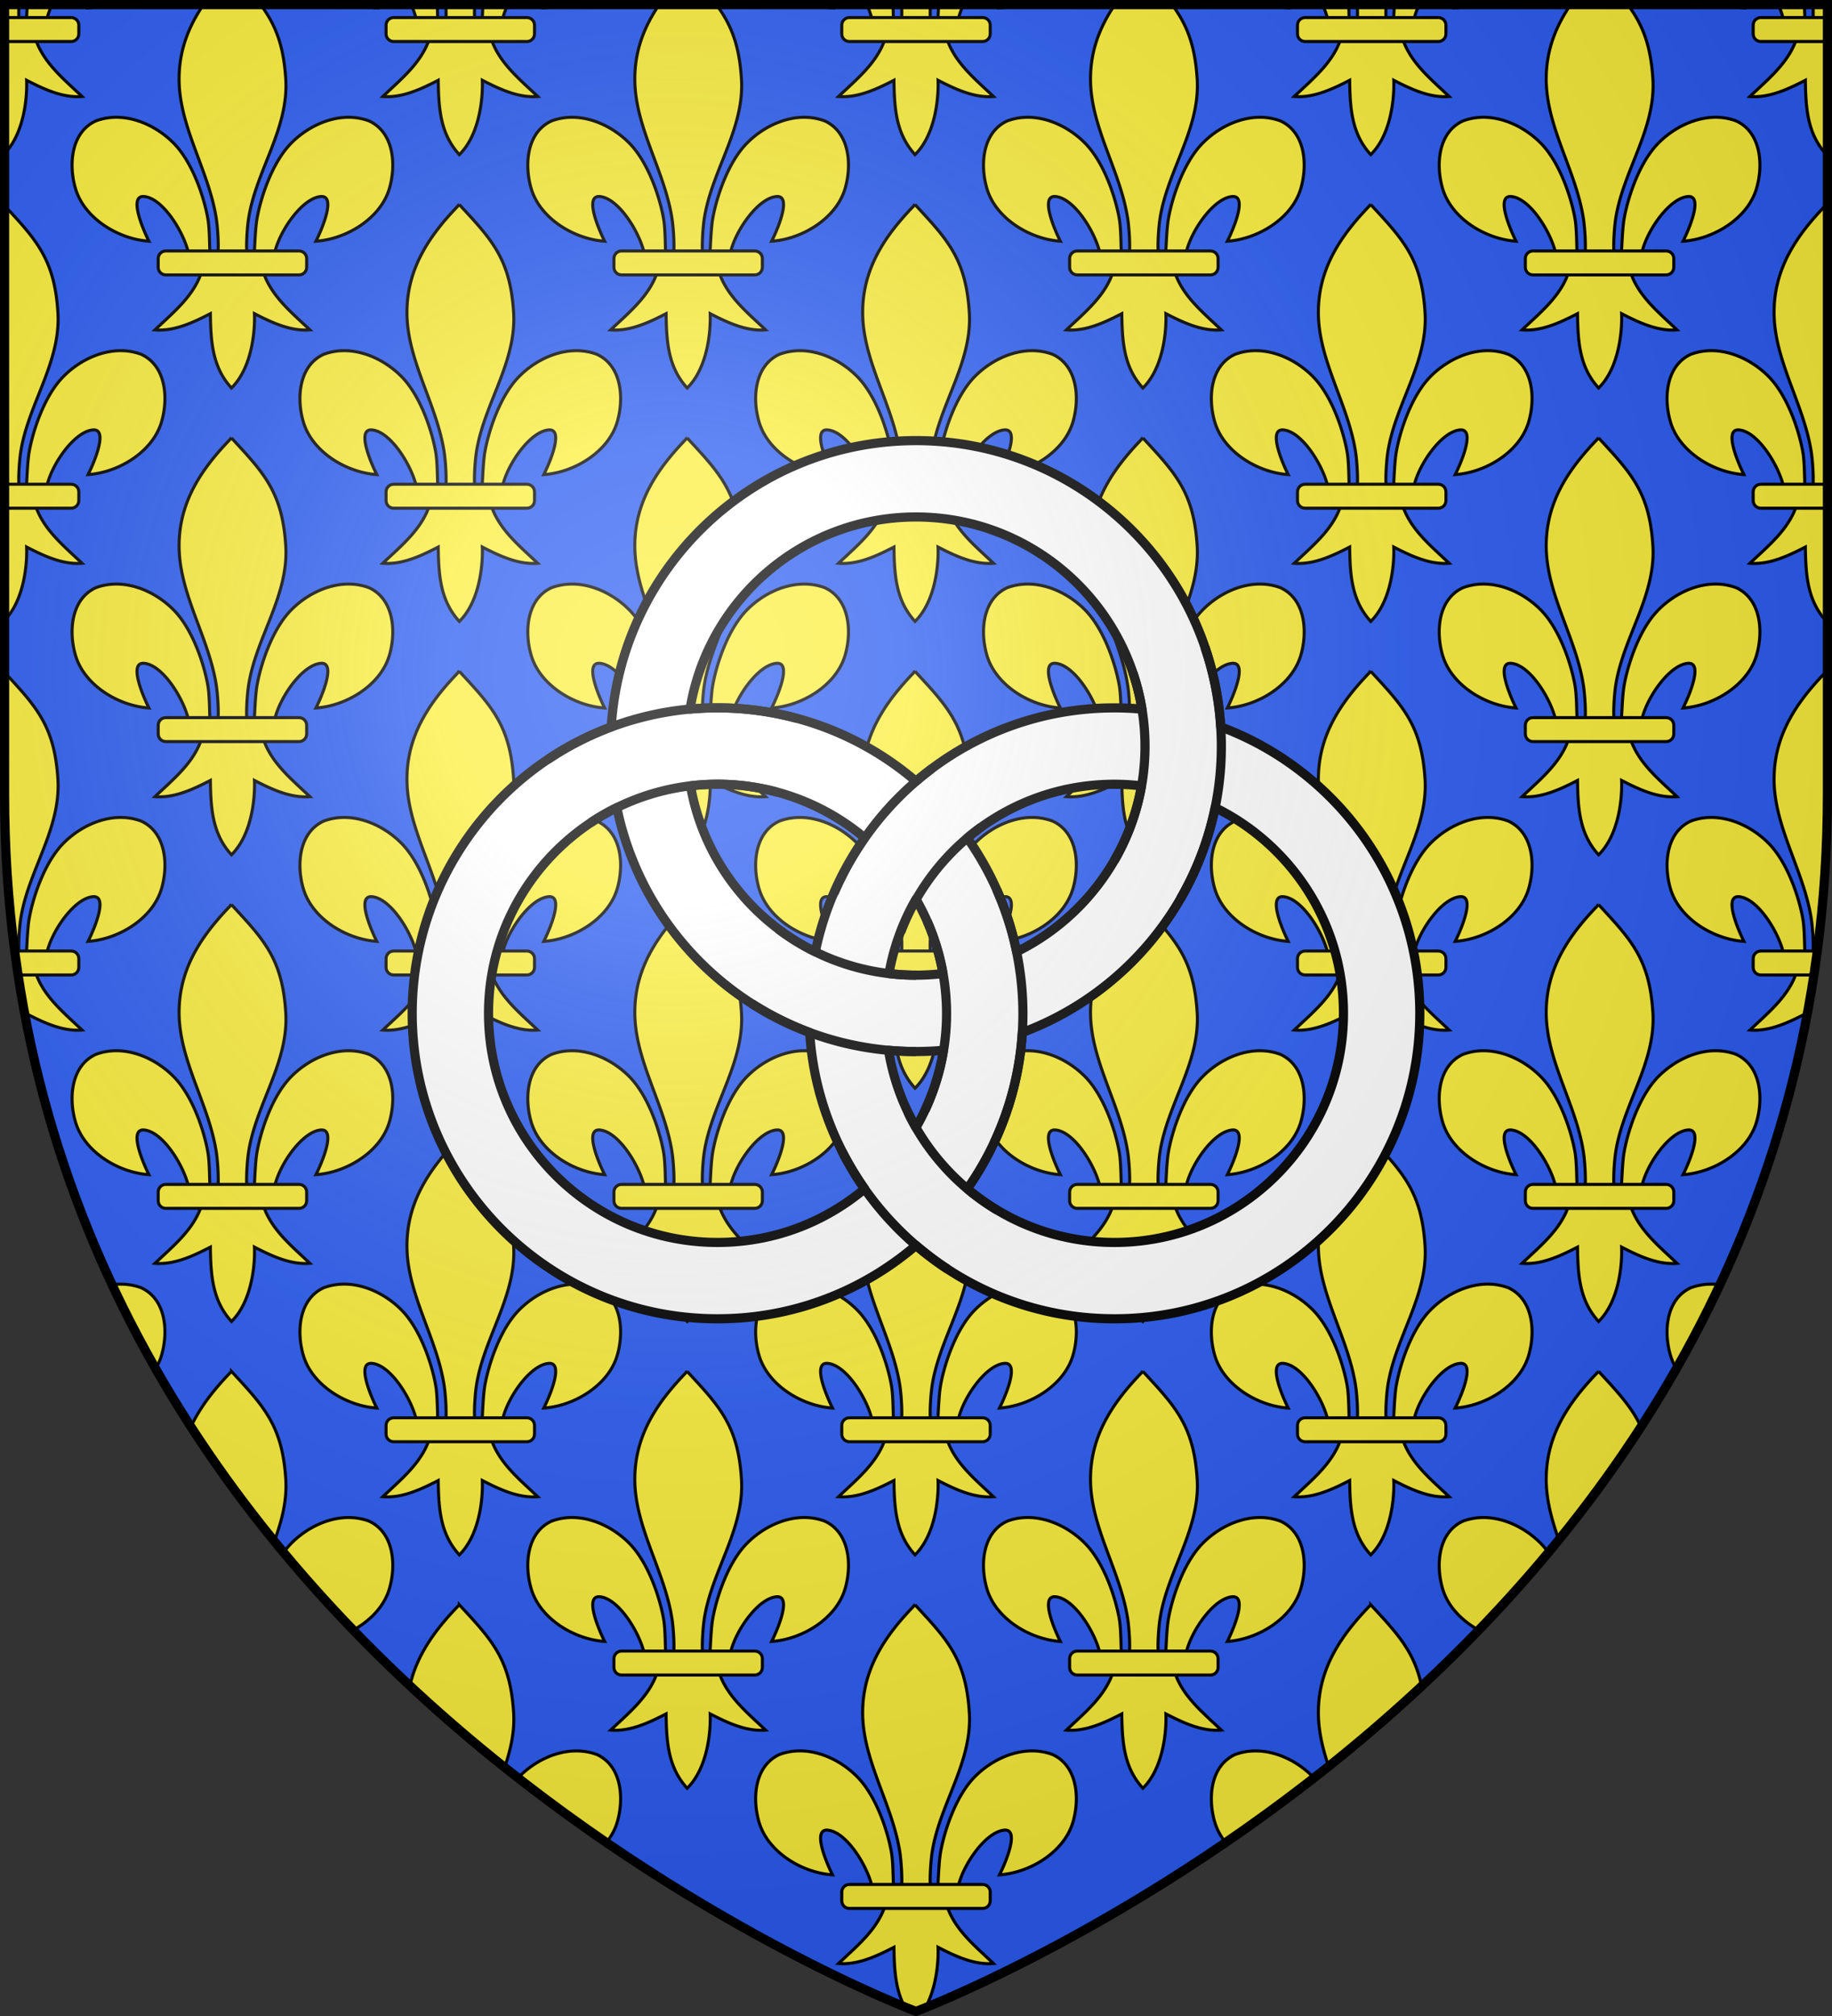
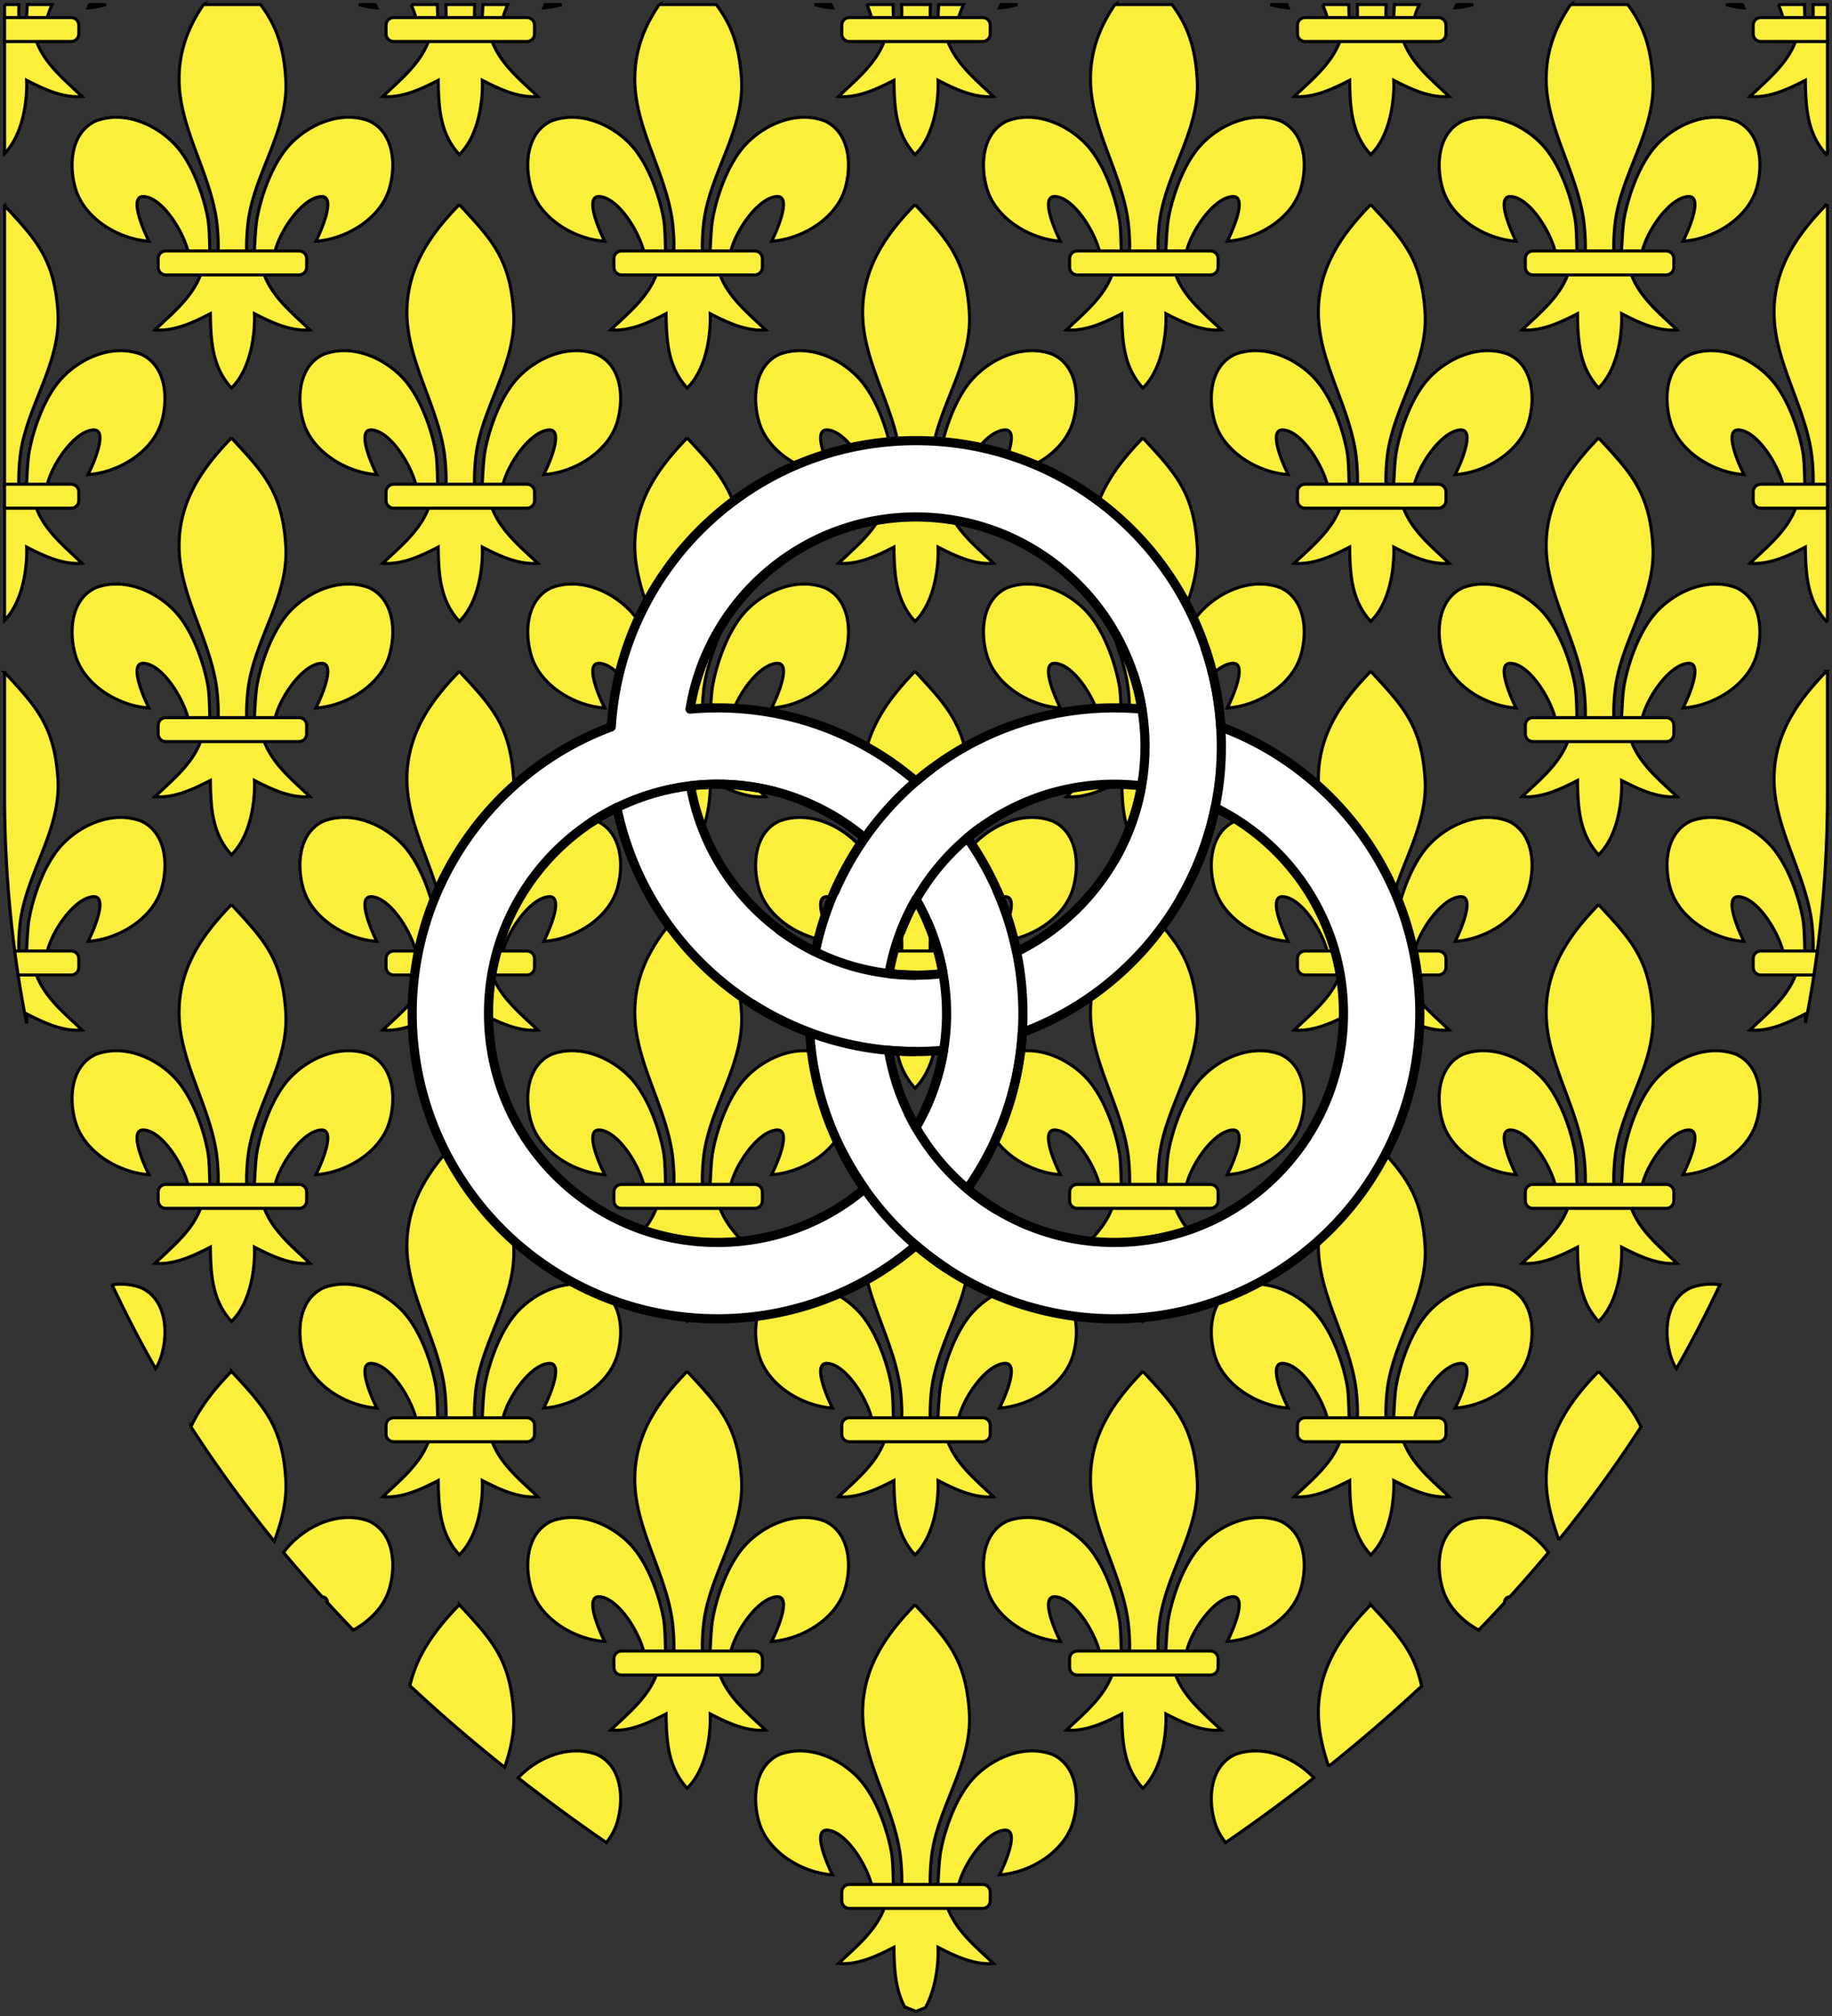
<svg xmlns="http://www.w3.org/2000/svg" xmlns:xlink="http://www.w3.org/1999/xlink" width="600" height="660" version="1.0">
  <rect width="100%" height="100%" fill="#333333" stroke="none" />
  <defs>
    <g id="c">
      <path transform="rotate(18 3.157 -.5)" d="M0 0v1h.5L0 0z" id="b" />
      <use height="540" width="810" transform="scale(-1 1)" xlink:href="#b" />
    </g>
    <g id="d">
      <use height="540" width="810" transform="rotate(72)" xlink:href="#c" />
      <use height="540" width="810" transform="rotate(144)" xlink:href="#c" />
    </g>
    <g id="h">
      <path transform="rotate(18 3.157 -.5)" d="M0 0v1h.5L0 0z" id="g" />
      <use height="540" width="810" transform="scale(-1 1)" xlink:href="#g" />
    </g>
    <g id="i">
      <use height="540" width="810" transform="rotate(72)" xlink:href="#h" />
      <use height="540" width="810" transform="rotate(144)" xlink:href="#h" />
    </g>
-     <path id="j" d="M-298.5-298.5h597V-40C298.5 246.31 0 358.5 0 358.5S-298.5 246.31-298.5-40v-258.5z" />
    <path d="M2.922 27.672c0-5.951 2.317-9.843 5.579-11.012 1.448-.519 3.307-.273 5.018 1.447 2.119 2.129 2.736 7.993-3.483 9.121.658-.956.619-3.081-.714-3.787-.99-.524-2.113-.253-2.676.123-.824.552-1.729 2.106-1.679 4.108H2.922z" id="e" />
    <radialGradient id="a" gradientUnits="userSpaceOnUse" cx="-80" cy="-80" r="405">
      <stop style="stop-color:#fff;stop-opacity:.31" offset="0" />
      <stop style="stop-color:#fff;stop-opacity:.25" offset=".19" />
      <stop style="stop-color:#6b6b6b;stop-opacity:.125" offset=".6" />
      <stop style="stop-color:#000;stop-opacity:.125" offset="1" />
    </radialGradient>
    <linearGradient id="f">
      <stop offset="0" style="stop-color:white;stop-opacity:.314" />
      <stop style="stop-color:white;stop-opacity:.251" offset=".19" />
      <stop offset=".6" style="stop-color:#6b6b6b;stop-opacity:.125" />
      <stop offset="1" style="stop-color:black;stop-opacity:.125" />
    </linearGradient>
  </defs>
  <g transform="translate(300 300)">
    <use xlink:href="#j" style="fill:#2b5df2" width="600" height="660" />
    <path style="opacity:.615;fill:#fcef3c;fill-opacity:.991;fill-rule:evenodd;stroke:#000;stroke-width:2.5;stroke-linecap:round;stroke-linejoin:round;stroke-miterlimit:4;stroke-dasharray:none;stroke-dashoffset:0;stroke-opacity:1" d="M-95.745 281.381v-4.679h0z" transform="rotate(180 -413.781 423.972) scale(1.25)" />
    <path d="M1101.5-298.5v48.781c6.403-6.64 7.449-18.397 7.219-24 5.532 2.843 11.815 5.84 18.156 5.313-6.082-5.801-13.009-11.284-15.469-19.594 3.73.167 3.46-3.89 4.157-6.5.334-1.253.86-2.614 1.5-4h-8.126c-.164 2.722-.261 5.244-.374 6.031-1 6.956-1.953 1.34-2.25-.5-.199-1.224-.194-3.345-.094-5.531h-4.719zm27.844 0c-.173.364-.353.771-.5 1.063 1.933-.129 3.922-.5 5.875-1.063h-5.375zm37.312 0c-4.936 7.208-8.016 15.088-8 24.438.028 15.803 9.872 30.05 12.219 45.875.445 3 .84 9.14.438 11.625-.298 1.84-1.5 6.955-2.5 0-.206-1.431-.089-8.106-.72-11.75-1.149-6.641-4.833-18.343-11.218-24.813-6.382-6.467-16.481-10.664-25.5-7.281-8.171 3.77-8.95 14.432-6.625 22.219 2.912 9.75 14.055 16.494 24.031 17.156-1.976-3.91-6.725-15.068-1.593-14.625 5.94.512 12.525 10.88 14.374 17.812.697 2.611.927 6.418 4.657 6.25-2.46 8.31-9.386 13.793-15.469 19.594 6.34.527 12.624-2.47 18.156-5.313.117 9.285.69 17.577 6.907 24.344 6.696-6.572 7.764-18.646 7.53-24.344 5.533 2.843 11.816 5.84 18.157 5.313-6.082-5.801-13.009-11.283-15.469-19.594 3.73.168 3.46-3.889 4.157-6.5 1.85-6.933 8.934-17.05 14.874-17.562 5.132-.443.383 10.716-1.593 14.625 9.976-.662 21.12-7.405 24.031-17.156 2.325-7.787 1.546-18.449-6.625-22.22-9.019-3.382-19.118.815-25.5 7.282-6.385 6.47-10.07 18.172-11.219 24.813-.63 3.644-.763 10.819-.968 12.25-1 6.955-1.953 1.34-2.25-.5-.403-2.485-.008-8.624.437-11.625 2.347-15.825 13.22-29.515 12.219-45.875-.699-11.401-3.517-18.083-8.25-24.438h-18.688zm50.875 0c1.953.563 3.942.934 5.875 1.063-.147-.292-.327-.7-.5-1.063h-5.375zm17.125 0c.658 1.476 1.18 2.931 1.532 4.25.696 2.61.926 6.417 4.656 6.25-2.46 8.31-9.386 13.793-15.469 19.594 6.34.527 12.624-2.47 18.156-5.313.117 9.285.69 17.576 6.907 24.344 6.696-6.572 7.764-18.646 7.53-24.344 5.533 2.843 11.816 5.84 18.157 5.313-6.082-5.801-13.009-11.284-15.469-19.594 3.73.167 3.46-3.89 4.157-6.5.334-1.253.86-2.614 1.5-4h-8.126c-.164 2.722-.261 5.244-.374 6.031-1 6.956-1.953 1.34-2.25-.5-.199-1.224-.194-3.345-.094-5.531h-9.438c.1 2.186.105 4.307-.093 5.531-.298 1.84-1.5 6.956-2.5 0-.11-.766-.13-3.028-.22-5.531h-8.562zm43.938 0c-.173.364-.353.771-.5 1.063 1.933-.129 3.922-.5 5.875-1.063h-5.375zm37.312 0c-4.936 7.208-8.016 15.088-8 24.438.028 15.803 9.872 30.05 12.219 45.875.445 3 .84 9.14.438 11.625-.298 1.84-1.5 6.955-2.5 0-.206-1.431-.089-8.106-.72-11.75-1.149-6.641-4.833-18.343-11.218-24.813-6.382-6.467-16.481-10.664-25.5-7.281-8.171 3.77-8.95 14.432-6.625 22.219 2.912 9.75 14.055 16.494 24.031 17.156-1.976-3.91-6.725-15.068-1.593-14.625 5.94.512 12.525 10.88 14.374 17.812.697 2.611.927 6.418 4.657 6.25-2.46 8.31-9.386 13.793-15.469 19.594 6.34.527 12.624-2.47 18.156-5.313.117 9.285.69 17.577 6.907 24.344 6.696-6.572 7.764-18.646 7.53-24.344 5.533 2.843 11.816 5.84 18.157 5.313-6.082-5.801-13.009-11.283-15.469-19.594 3.73.168 3.46-3.889 4.157-6.5 1.85-6.933 8.934-17.05 14.874-17.562 5.132-.443.383 10.716-1.593 14.625 9.976-.662 21.12-7.405 24.031-17.156 2.325-7.787 1.546-18.449-6.625-22.22-9.019-3.382-19.118.815-25.5 7.282-6.385 6.47-10.07 18.172-11.219 24.813-.63 3.644-.763 10.819-.968 12.25-1 6.955-1.953 1.34-2.25-.5-.403-2.485-.008-8.624.437-11.625 2.347-15.825 13.22-29.515 12.219-45.875-.699-11.401-3.517-18.083-8.25-24.438h-18.688zm50.875 0c1.953.563 3.942.934 5.875 1.063-.147-.292-.327-.7-.5-1.063h-5.375zm17.125 0c.658 1.476 1.18 2.931 1.532 4.25.696 2.61.926 6.417 4.656 6.25-2.46 8.31-9.386 13.793-15.469 19.594 6.34.527 12.624-2.47 18.156-5.313.117 9.285.69 17.576 6.907 24.344 6.696-6.572 7.765-18.646 7.53-24.344 5.533 2.843 11.816 5.84 18.157 5.313-6.082-5.801-13.009-11.284-15.469-19.594 3.73.167 3.46-3.89 4.157-6.5.334-1.253.86-2.614 1.5-4h-8.126c-.164 2.722-.261 5.244-.374 6.031-1 6.956-1.953 1.34-2.25-.5-.199-1.224-.194-3.345-.094-5.531h-9.438c.1 2.186.105 4.307-.093 5.531-.298 1.84-1.5 6.956-2.5 0-.11-.766-.13-3.028-.22-5.531h-8.562zm43.938 0c-.173.364-.353.771-.5 1.063 1.933-.129 3.922-.5 5.875-1.063h-5.375zm37.312 0c-4.936 7.208-8.016 15.088-8 24.438.028 15.803 9.872 30.05 12.219 45.875.445 3 .84 9.14.438 11.625-.298 1.84-1.5 6.955-2.5 0-.206-1.431-.089-8.106-.72-11.75-1.148-6.641-4.833-18.343-11.218-24.813-6.382-6.467-16.481-10.664-25.5-7.281-8.171 3.77-8.95 14.432-6.625 22.219 2.912 9.75 14.055 16.494 24.031 17.156-1.976-3.91-6.725-15.068-1.593-14.625 5.94.512 12.525 10.88 14.374 17.812.697 2.611.927 6.418 4.657 6.25-2.46 8.31-9.386 13.793-15.469 19.594 6.34.527 12.624-2.47 18.156-5.313.117 9.285.69 17.577 6.907 24.344 6.696-6.572 7.764-18.646 7.53-24.344 5.533 2.843 11.816 5.84 18.157 5.313-6.082-5.801-13.009-11.283-15.469-19.594 3.73.168 3.46-3.889 4.157-6.5 1.85-6.933 8.934-17.05 14.874-17.562 5.132-.443.383 10.716-1.593 14.625 9.976-.662 21.12-7.405 24.031-17.156 2.325-7.787 1.546-18.449-6.625-22.22-9.019-3.382-19.118.815-25.5 7.282-6.385 6.47-10.07 18.172-11.219 24.813-.63 3.644-.763 10.819-.968 12.25-1 6.955-1.953 1.34-2.25-.5-.403-2.485-.008-8.624.437-11.625 2.347-15.825 13.22-29.515 12.219-45.875-.699-11.401-3.517-18.083-8.25-24.438h-18.688zm50.875 0c1.953.563 3.942.934 5.875 1.063-.147-.292-.327-.7-.5-1.063h-5.375zm17.125 0c.658 1.476 1.18 2.931 1.532 4.25.696 2.61.926 6.417 4.656 6.25-2.46 8.31-9.386 13.793-15.469 19.594 6.34.527 12.624-2.47 18.156-5.313.117 9.285.69 17.576 6.907 24.344 6.696-6.572 7.764-18.646 7.53-24.344 5.533 2.843 11.816 5.84 18.157 5.313-6.082-5.801-13.009-11.284-15.469-19.594 3.73.167 3.46-3.89 4.157-6.5.334-1.253.86-2.614 1.5-4h-8.126c-.164 2.722-.261 5.244-.374 6.031-1 6.956-1.953 1.34-2.25-.5-.199-1.224-.194-3.345-.094-5.531h-9.438c.1 2.186.105 4.307-.093 5.531-.298 1.84-1.5 6.956-2.5 0-.11-.766-.13-3.028-.22-5.531h-8.562zm43.938 0c-.173.364-.353.771-.5 1.063 1.933-.129 3.922-.5 5.875-1.063h-5.375zm37.312 0c-4.936 7.208-8.016 15.088-8 24.438.028 15.803 9.872 30.05 12.219 45.875.445 3 .84 9.14.438 11.625-.298 1.84-1.5 6.955-2.5 0-.206-1.431-.089-8.106-.72-11.75-1.149-6.641-4.833-18.343-11.218-24.813-6.382-6.467-16.481-10.664-25.5-7.281-8.171 3.77-8.95 14.432-6.625 22.219 2.912 9.75 14.055 16.494 24.031 17.156-1.976-3.91-6.725-15.068-1.593-14.625 5.94.512 12.525 10.88 14.374 17.812.697 2.611.927 6.418 4.657 6.25-2.46 8.31-9.386 13.793-15.469 19.594 6.34.527 12.624-2.47 18.156-5.313.117 9.285.69 17.577 6.907 24.344 6.696-6.572 7.764-18.646 7.53-24.344 5.533 2.843 11.816 5.84 18.157 5.313-6.082-5.801-13.009-11.283-15.469-19.594 3.73.168 3.46-3.889 4.157-6.5 1.85-6.933 8.934-17.05 14.874-17.562 5.132-.443.383 10.716-1.593 14.625 9.976-.662 21.12-7.405 24.031-17.156 2.325-7.787 1.546-18.449-6.625-22.22-9.019-3.382-19.118.815-25.5 7.282-6.385 6.47-10.07 18.172-11.219 24.813-.63 3.644-.763 10.819-.968 12.25-1 6.955-1.953 1.34-2.25-.5-.403-2.485-.008-8.624.437-11.625 2.347-15.825 13.22-29.515 12.219-45.875-.699-11.401-3.517-18.083-8.25-24.438h-18.688zm50.875 0c1.953.563 3.942.934 5.875 1.063-.147-.292-.327-.7-.5-1.063h-5.375zm17.125 0c.658 1.476 1.18 2.931 1.532 4.25.696 2.61.926 6.417 4.656 6.25-2.46 8.31-9.386 13.793-15.469 19.594 6.34.527 12.624-2.47 18.156-5.313.117 9.285.69 17.576 6.907 24.344.11-.11.204-.232.312-.344V-298.5h-4.719c.1 2.186.105 4.307-.093 5.531-.298 1.84-1.5 6.956-2.5 0-.11-.766-.13-3.028-.22-5.531h-8.562zm-431.968 65.469c-10.002 10.227-17.182 21.105-17.157 35.375.028 15.804 9.872 30.05 12.219 45.875.445 3.001.84 9.14.438 11.625-.298 1.84-1.5 6.956-2.5 0-.206-1.43-.089-8.106-.72-11.75-1.149-6.641-4.833-18.343-11.218-24.813-6.382-6.466-16.481-10.664-25.5-7.281-8.171 3.77-8.95 14.433-6.625 22.219 2.912 9.751 14.055 16.495 24.031 17.156-1.976-3.91-6.725-15.068-1.593-14.625 5.94.513 12.525 10.88 14.374 17.813.697 2.61.927 6.417 4.657 6.25-2.46 8.31-9.386 13.792-15.469 19.593 6.34.527 12.624-2.47 18.156-5.312.117 9.284.69 17.576 6.907 24.344 6.696-6.573 7.764-18.647 7.53-24.344 5.533 2.842 11.816 5.84 18.157 5.312-6.082-5.8-13.009-11.283-15.469-19.594 3.73.168 3.46-3.889 4.157-6.5 1.85-6.932 8.934-17.05 14.874-17.562 5.132-.443.383 10.716-1.593 14.625 9.976-.661 21.12-7.405 24.031-17.156 2.325-7.786 1.546-18.449-6.625-22.219-9.019-3.383-19.118.815-25.5 7.281-6.385 6.47-10.07 18.172-11.219 24.813-.63 3.644-.763 10.82-.968 12.25-1 6.956-1.953 1.34-2.25-.5-.403-2.485-.008-8.624.437-11.625 2.347-15.824 13.22-29.515 12.219-45.875-1.083-17.679-7.24-23.981-17.782-35.375zm149.25 0c-10.002 10.227-17.182 21.105-17.157 35.375.028 15.804 9.872 30.05 12.219 45.875.445 3.001.84 9.14.438 11.625-.298 1.84-1.5 6.956-2.5 0-.206-1.43-.089-8.106-.72-11.75-1.149-6.641-4.833-18.343-11.218-24.813-6.382-6.466-16.481-10.664-25.5-7.281-8.171 3.77-8.95 14.433-6.625 22.219 2.912 9.751 14.055 16.495 24.031 17.156-1.976-3.91-6.725-15.068-1.593-14.625 5.94.513 12.525 10.88 14.374 17.813.697 2.61.927 6.417 4.657 6.25-2.46 8.31-9.386 13.792-15.469 19.593 6.34.527 12.624-2.47 18.156-5.312.117 9.284.69 17.576 6.907 24.344 6.696-6.573 7.765-18.647 7.53-24.344 5.533 2.842 11.816 5.84 18.157 5.312-6.082-5.8-13.009-11.283-15.469-19.594 3.73.168 3.46-3.889 4.157-6.5 1.85-6.932 8.934-17.05 14.874-17.562 5.132-.443.383 10.716-1.593 14.625 9.976-.661 21.12-7.405 24.031-17.156 2.325-7.786 1.546-18.449-6.625-22.219-9.019-3.383-19.118.815-25.5 7.281-6.385 6.47-10.07 18.172-11.219 24.813-.63 3.644-.763 10.82-.968 12.25-1 6.956-1.953 1.34-2.25-.5-.403-2.485-.008-8.624.437-11.625 2.347-15.824 13.22-29.515 12.219-45.875-1.083-17.679-7.24-23.981-17.782-35.375zm149.25 0c-10.002 10.227-17.181 21.105-17.157 35.375.028 15.804 9.872 30.05 12.219 45.875.445 3.001.84 9.14.438 11.625-.298 1.84-1.5 6.956-2.5 0-.206-1.43-.089-8.106-.72-11.75-1.149-6.641-4.833-18.343-11.218-24.813-6.382-6.466-16.481-10.664-25.5-7.281-8.171 3.77-8.95 14.433-6.625 22.219 2.912 9.751 14.055 16.495 24.031 17.156-1.976-3.91-6.725-15.068-1.593-14.625 5.94.513 12.525 10.88 14.374 17.813.697 2.61.927 6.417 4.657 6.25-2.46 8.31-9.386 13.792-15.469 19.593 6.34.527 12.624-2.47 18.156-5.312.117 9.284.69 17.576 6.907 24.344 6.696-6.573 7.764-18.647 7.53-24.344 5.533 2.842 11.816 5.84 18.157 5.312-6.082-5.8-13.009-11.283-15.469-19.594 3.73.168 3.46-3.889 4.157-6.5 1.85-6.932 8.934-17.05 14.874-17.562 5.132-.443.383 10.716-1.593 14.625 9.976-.661 21.12-7.405 24.031-17.156 2.325-7.786 1.546-18.449-6.625-22.219-9.019-3.383-19.118.815-25.5 7.281-6.385 6.47-10.07 18.172-11.219 24.813-.63 3.644-.763 10.82-.968 12.25-1 6.956-1.953 1.34-2.25-.5-.403-2.485-.008-8.624.437-11.625 2.347-15.824 13.22-29.515 12.219-45.875-1.083-17.679-7.24-23.981-17.782-35.375zm149.25 0c-10.002 10.227-17.181 21.105-17.157 35.375.028 15.804 9.872 30.05 12.219 45.875.445 3.001.84 9.14.438 11.625-.298 1.84-1.5 6.956-2.5 0-.206-1.43-.089-8.106-.72-11.75-1.149-6.641-4.833-18.343-11.218-24.813-6.382-6.466-16.481-10.664-25.5-7.281-8.171 3.77-8.95 14.433-6.625 22.219 2.912 9.751 14.055 16.495 24.031 17.156-1.976-3.91-6.725-15.068-1.593-14.625 5.94.513 12.525 10.88 14.374 17.813.697 2.61.927 6.417 4.657 6.25-2.46 8.31-9.386 13.792-15.469 19.593 6.34.527 12.624-2.47 18.156-5.312.117 9.284.69 17.576 6.907 24.344.11-.11.204-.232.312-.344v-135.781c-.11-.119-.202-.224-.313-.344zm-596.688.344v135.78c6.403-6.639 7.449-18.396 7.219-24 5.532 2.843 11.815 5.84 18.156 5.313-6.082-5.8-13.009-11.283-15.469-19.594 3.73.168 3.46-3.889 4.157-6.5 1.85-6.932 8.934-17.05 14.874-17.562 5.132-.443.383 10.716-1.593 14.625 9.976-.661 21.12-7.405 24.031-17.156 2.325-7.786 1.546-18.449-6.625-22.219-9.019-3.383-19.118.815-25.5 7.281-6.385 6.47-10.07 18.172-11.219 24.813-.63 3.644-.763 10.82-.968 12.25-1 6.956-1.953 1.34-2.25-.5-.403-2.485-.008-8.624.437-11.625 2.347-15.824 13.22-29.515 12.219-45.875-1.072-17.493-7.13-23.862-17.469-35.031zm74.313 76.062c-10.002 10.228-17.182 21.105-17.157 35.375.028 15.804 9.872 30.05 12.219 45.875.445 3.001.84 9.14.438 11.625-.298 1.84-1.5 6.956-2.5 0-.206-1.43-.089-8.106-.72-11.75-1.149-6.64-4.833-18.343-11.218-24.813-6.382-6.466-16.481-10.663-25.5-7.28-8.171 3.77-8.95 14.432-6.625 22.218 2.912 9.751 14.055 16.495 24.031 17.156-1.976-3.909-6.725-15.068-1.593-14.625 5.94.513 12.525 10.88 14.374 17.813.697 2.61.927 6.417 4.657 6.25-2.46 8.31-9.386 13.792-15.469 19.593 6.34.528 12.624-2.47 18.156-5.312.117 9.285.69 17.576 6.907 24.344 6.696-6.573 7.764-18.646 7.53-24.344 5.533 2.843 11.816 5.84 18.157 5.313-6.082-5.802-13.009-11.284-15.469-19.594 3.73.167 3.46-3.89 4.157-6.5 1.85-6.933 8.934-17.05 14.874-17.563 5.132-.443.383 10.716-1.593 14.625 9.976-.661 21.12-7.405 24.031-17.156 2.325-7.786 1.546-18.448-6.625-22.219-9.019-3.383-19.118.815-25.5 7.281-6.385 6.47-10.07 18.172-11.219 24.813-.63 3.644-.763 10.82-.968 12.25-1 6.956-1.953 1.34-2.25-.5-.403-2.485-.008-8.624.437-11.625 2.347-15.824 13.22-29.515 12.219-45.875-1.083-17.679-7.24-23.981-17.782-35.375zm149.25 0c-10.002 10.228-17.182 21.105-17.157 35.375.028 15.804 9.872 30.05 12.219 45.875.445 3.001.84 9.14.438 11.625-.298 1.84-1.5 6.956-2.5 0-.206-1.43-.089-8.106-.72-11.75-1.149-6.64-4.833-18.343-11.218-24.813-6.382-6.466-16.481-10.663-25.5-7.28-8.171 3.77-8.95 14.432-6.625 22.218 2.912 9.751 14.055 16.495 24.031 17.156-1.976-3.909-6.725-15.068-1.593-14.625 5.94.513 12.525 10.88 14.374 17.813.697 2.61.927 6.417 4.657 6.25-2.46 8.31-9.386 13.792-15.469 19.593 6.34.528 12.624-2.47 18.156-5.312.117 9.285.69 17.576 6.907 24.344 6.696-6.573 7.764-18.646 7.53-24.344 5.533 2.843 11.816 5.84 18.157 5.313-6.082-5.802-13.009-11.284-15.469-19.594 3.73.167 3.46-3.89 4.157-6.5 1.85-6.933 8.934-17.05 14.874-17.563 5.132-.443.383 10.716-1.593 14.625 9.976-.661 21.12-7.405 24.031-17.156 2.325-7.786 1.546-18.448-6.625-22.219-9.019-3.383-19.118.815-25.5 7.281-6.385 6.47-10.07 18.172-11.219 24.813-.63 3.644-.763 10.82-.968 12.25-1 6.956-1.953 1.34-2.25-.5-.403-2.485-.008-8.624.437-11.625 2.347-15.824 13.22-29.515 12.219-45.875-1.083-17.679-7.24-23.981-17.782-35.375zm149.25 0c-10.002 10.228-17.181 21.105-17.157 35.375.028 15.804 9.872 30.05 12.219 45.875.445 3.001.84 9.14.438 11.625-.298 1.84-1.5 6.956-2.5 0-.206-1.43-.089-8.106-.72-11.75-1.148-6.64-4.833-18.343-11.218-24.813-6.382-6.466-16.481-10.663-25.5-7.28-8.171 3.77-8.95 14.432-6.625 22.218 2.912 9.751 14.055 16.495 24.031 17.156-1.976-3.909-6.725-15.068-1.593-14.625 5.94.513 12.525 10.88 14.374 17.813.697 2.61.927 6.417 4.657 6.25-2.46 8.31-9.386 13.792-15.469 19.593 6.34.528 12.624-2.47 18.156-5.312.117 9.285.69 17.576 6.907 24.344 6.696-6.573 7.764-18.646 7.53-24.344 5.533 2.843 11.816 5.84 18.157 5.313-6.082-5.802-13.009-11.284-15.469-19.594 3.73.167 3.46-3.89 4.157-6.5 1.85-6.933 8.934-17.05 14.874-17.563 5.132-.443.383 10.716-1.593 14.625 9.976-.661 21.12-7.405 24.031-17.156 2.325-7.786 1.546-18.448-6.625-22.219-9.019-3.383-19.118.815-25.5 7.281-6.385 6.47-10.07 18.172-11.219 24.813-.63 3.644-.763 10.82-.968 12.25-1 6.956-1.953 1.34-2.25-.5-.403-2.485-.008-8.624.437-11.625 2.347-15.824 13.22-29.515 12.219-45.875-1.083-17.679-7.24-23.981-17.782-35.375zm149.25 0c-10.002 10.228-17.181 21.105-17.157 35.375.028 15.804 9.872 30.05 12.219 45.875.445 3.001.84 9.14.438 11.625-.298 1.84-1.5 6.956-2.5 0-.206-1.43-.089-8.106-.72-11.75-1.149-6.64-4.833-18.343-11.218-24.813-6.382-6.466-16.481-10.663-25.5-7.28-8.171 3.77-8.95 14.432-6.625 22.218 2.912 9.751 14.055 16.495 24.031 17.156-1.976-3.909-6.725-15.068-1.593-14.625 5.94.513 12.525 10.88 14.374 17.813.697 2.61.927 6.417 4.657 6.25-2.46 8.31-9.386 13.792-15.469 19.593 6.34.528 12.624-2.47 18.156-5.312.117 9.285.69 17.576 6.907 24.344 6.696-6.573 7.764-18.646 7.53-24.344 5.533 2.843 11.816 5.84 18.157 5.313-6.082-5.802-13.009-11.284-15.469-19.594 3.73.167 3.46-3.89 4.157-6.5 1.85-6.933 8.934-17.05 14.874-17.563 5.132-.443.383 10.716-1.593 14.625 9.976-.661 21.12-7.405 24.031-17.156 2.325-7.786 1.546-18.448-6.625-22.219-9.019-3.383-19.118.815-25.5 7.281-6.385 6.47-10.07 18.172-11.219 24.813-.63 3.644-.763 10.82-.968 12.25-1 6.956-1.953 1.34-2.25-.5-.403-2.485-.008-8.624.437-11.625 2.347-15.824 13.22-29.515 12.219-45.875-1.083-17.679-7.24-23.981-17.782-35.375zm-373.126 76.406c-10 10.228-17.18 21.105-17.156 35.375.028 15.804 9.872 30.051 12.219 45.875.445 3.002.84 9.14.438 11.625-.298 1.84-1.5 6.956-2.5 0-.206-1.43-.089-8.105-.72-11.75-1.149-6.64-4.833-18.343-11.218-24.812-6.382-6.467-16.481-10.664-25.5-7.282-8.171 3.77-8.95 14.433-6.625 22.22 2.912 9.75 14.055 16.494 24.031 17.155-1.976-3.909-6.725-15.067-1.593-14.624 5.94.512 12.525 10.88 14.374 17.812.697 2.61.927 6.417 4.657 6.25-2.46 8.31-9.386 13.793-15.469 19.594 6.34.527 12.624-2.47 18.156-5.313.117 9.285.69 17.576 6.907 24.344 6.696-6.572 7.764-18.646 7.53-24.344 5.533 2.843 11.816 5.84 18.157 5.313-6.082-5.801-13.009-11.284-15.469-19.594 3.73.167 3.46-3.89 4.157-6.5 1.85-6.933 8.934-17.05 14.874-17.563 5.132-.442.383 10.716-1.593 14.625 9.976-.66 21.12-7.404 24.031-17.156 2.325-7.786 1.546-18.448-6.625-22.218-9.019-3.383-19.118.814-25.5 7.28-6.385 6.47-10.07 18.172-11.219 24.813-.63 3.645-.763 10.82-.968 12.25-1 6.956-1.953 1.34-2.25-.5-.403-2.484-.008-8.623.437-11.625 2.347-15.824 13.22-29.514 12.219-45.875-1.083-17.678-7.24-23.981-17.782-35.375zm149.25 0c-10 10.228-17.18 21.105-17.156 35.375.028 15.804 9.872 30.051 12.219 45.875.445 3.002.84 9.14.438 11.625-.298 1.84-1.5 6.956-2.5 0-.206-1.43-.089-8.105-.72-11.75-1.149-6.64-4.833-18.343-11.218-24.812-6.382-6.467-16.481-10.664-25.5-7.282-8.171 3.77-8.95 14.433-6.625 22.22 2.912 9.75 14.055 16.494 24.031 17.155-1.976-3.909-6.725-15.067-1.593-14.624 5.94.512 12.525 10.88 14.374 17.812.697 2.61.927 6.417 4.657 6.25-2.46 8.31-9.386 13.793-15.469 19.594 6.34.527 12.624-2.47 18.156-5.313.117 9.285.69 17.576 6.907 24.344 6.696-6.572 7.765-18.646 7.53-24.344 5.533 2.843 11.816 5.84 18.157 5.313-6.082-5.801-13.009-11.284-15.469-19.594 3.73.167 3.46-3.89 4.157-6.5 1.85-6.933 8.934-17.05 14.874-17.563 5.132-.442.383 10.716-1.593 14.625 9.976-.66 21.12-7.404 24.031-17.156 2.325-7.786 1.546-18.448-6.625-22.218-9.019-3.383-19.118.814-25.5 7.28-6.385 6.47-10.07 18.172-11.219 24.813-.63 3.645-.763 10.82-.968 12.25-1 6.956-1.953 1.34-2.25-.5-.403-2.484-.008-8.623.437-11.625 2.347-15.824 13.22-29.514 12.219-45.875-1.083-17.678-7.24-23.981-17.782-35.375zm149.25 0c-10 10.228-17.18 21.105-17.156 35.375.028 15.804 9.872 30.051 12.219 45.875.445 3.002.84 9.14.438 11.625-.298 1.84-1.5 6.956-2.5 0-.206-1.43-.089-8.105-.72-11.75-1.149-6.64-4.833-18.343-11.218-24.812-6.382-6.467-16.481-10.664-25.5-7.282-8.171 3.77-8.95 14.433-6.625 22.22 2.912 9.75 14.055 16.494 24.031 17.155-1.976-3.909-6.725-15.067-1.593-14.624 5.94.512 12.525 10.88 14.374 17.812.697 2.61.927 6.417 4.657 6.25-2.46 8.31-9.386 13.793-15.469 19.594 6.34.527 12.624-2.47 18.156-5.313.117 9.285.69 17.576 6.907 24.344 6.696-6.572 7.764-18.646 7.53-24.344 5.533 2.843 11.816 5.84 18.157 5.313-6.082-5.801-13.009-11.284-15.469-19.594 3.73.167 3.46-3.89 4.157-6.5 1.85-6.933 8.934-17.05 14.874-17.563 5.132-.442.383 10.716-1.593 14.625 9.976-.66 21.12-7.404 24.031-17.156 2.325-7.786 1.546-18.448-6.625-22.218-9.019-3.383-19.118.814-25.5 7.28-6.385 6.47-10.07 18.172-11.219 24.813-.63 3.645-.763 10.82-.968 12.25-1 6.956-1.953 1.34-2.25-.5-.403-2.484-.008-8.623.437-11.625 2.347-15.824 13.22-29.514 12.219-45.875-1.083-17.678-7.24-23.981-17.782-35.375zm149.25 0c-10 10.228-17.18 21.105-17.156 35.375.028 15.804 9.872 30.051 12.219 45.875.445 3.002.84 9.14.438 11.625-.298 1.84-1.5 6.956-2.5 0-.206-1.43-.089-8.105-.72-11.75-1.149-6.64-4.833-18.343-11.218-24.812-6.382-6.467-16.481-10.664-25.5-7.282-8.171 3.77-8.95 14.433-6.625 22.22 2.912 9.75 14.055 16.494 24.031 17.155-1.976-3.909-6.725-15.067-1.593-14.624 5.94.512 12.525 10.88 14.374 17.812.697 2.61.927 6.417 4.657 6.25-2.46 8.31-9.386 13.793-15.469 19.594 6.34.527 12.624-2.47 18.156-5.313.013 1.003.033 1.99.063 2.969 4.615-23.505 7.156-48.453 7.156-74.875v-39.875c-.11-.119-.202-.224-.313-.344zm-596.687.344V-40c0 26.505 2.576 51.524 7.219 75.094a40.557 40.557 0 0 0 0-3.188c5.532 2.843 11.815 5.84 18.156 5.313-6.082-5.801-13.009-11.284-15.469-19.594 3.73.167 3.46-3.89 4.157-6.5 1.85-6.933 8.934-17.05 14.874-17.563 5.132-.442.383 10.716-1.593 14.625 9.976-.66 21.12-7.404 24.031-17.156 2.325-7.786 1.546-18.448-6.625-22.218-9.019-3.383-19.118.814-25.5 7.28-6.385 6.47-10.07 18.172-11.219 24.813-.63 3.645-.763 10.82-.968 12.25-1 6.956-1.953 1.34-2.25-.5-.403-2.484-.008-8.623.437-11.625 2.347-15.824 13.22-29.514 12.219-45.875-1.072-17.493-7.13-23.861-17.469-35.031zm74.313 76.031c-10.002 10.228-17.182 21.105-17.157 35.375.028 15.804 9.872 30.051 12.219 45.875.445 3.002.84 9.14.438 11.625-.298 1.84-1.5 6.956-2.5 0-.206-1.43-.089-8.105-.72-11.75-1.149-6.64-4.833-18.343-11.218-24.812-6.382-6.467-16.481-10.664-25.5-7.282-8.171 3.77-8.95 14.433-6.625 22.22 2.912 9.75 14.055 16.494 24.031 17.156-1.976-3.91-6.725-15.068-1.593-14.626 5.94.513 12.525 10.88 14.374 17.813.697 2.61.927 6.417 4.657 6.25-2.46 8.31-9.386 13.793-15.469 19.594 6.34.527 12.624-2.47 18.156-5.313.117 9.285.69 17.576 6.907 24.344 6.696-6.572 7.764-18.646 7.53-24.344 5.533 2.843 11.816 5.84 18.157 5.313-6.082-5.801-13.009-11.284-15.469-19.594 3.73.167 3.46-3.89 4.157-6.5 1.85-6.933 8.934-17.05 14.874-17.563 5.132-.442.383 10.716-1.593 14.626 9.976-.662 21.12-7.405 24.031-17.157 2.325-7.786 1.546-18.448-6.625-22.219-9.019-3.382-19.118.815-25.5 7.282-6.385 6.47-10.07 18.172-11.219 24.812-.63 3.645-.763 10.82-.968 12.25-1 6.956-1.953 1.34-2.25-.5-.403-2.484-.008-8.623.437-11.625 2.347-15.824 13.22-29.514 12.219-45.875-1.083-17.678-7.24-23.981-17.782-35.375zm149.25 0c-10.002 10.228-17.182 21.105-17.157 35.375.028 15.804 9.872 30.051 12.219 45.875.445 3.002.84 9.14.438 11.625-.298 1.84-1.5 6.956-2.5 0-.206-1.43-.089-8.105-.72-11.75-1.149-6.64-4.833-18.343-11.218-24.812-6.382-6.467-16.481-10.664-25.5-7.282-8.171 3.77-8.95 14.433-6.625 22.22 2.912 9.75 14.055 16.494 24.031 17.156-1.976-3.91-6.725-15.068-1.593-14.626 5.94.513 12.525 10.88 14.374 17.813.697 2.61.927 6.417 4.657 6.25-2.46 8.31-9.386 13.793-15.469 19.594 6.34.527 12.624-2.47 18.156-5.313.117 9.285.69 17.576 6.907 24.344 6.696-6.572 7.764-18.646 7.53-24.344 5.533 2.843 11.816 5.84 18.157 5.313-6.082-5.801-13.009-11.284-15.469-19.594 3.73.167 3.46-3.89 4.157-6.5 1.85-6.933 8.934-17.05 14.874-17.563 5.132-.442.383 10.716-1.593 14.626 9.976-.662 21.12-7.405 24.031-17.157 2.325-7.786 1.546-18.448-6.625-22.219-9.019-3.382-19.118.815-25.5 7.282-6.385 6.47-10.07 18.172-11.219 24.812-.63 3.645-.763 10.82-.968 12.25-1 6.956-1.953 1.34-2.25-.5-.403-2.484-.008-8.623.437-11.625 2.347-15.824 13.22-29.514 12.219-45.875-1.083-17.678-7.24-23.981-17.782-35.375zm149.25 0c-10.002 10.228-17.181 21.105-17.157 35.375.028 15.804 9.872 30.051 12.219 45.875.445 3.002.84 9.14.438 11.625-.298 1.84-1.5 6.956-2.5 0-.206-1.43-.089-8.105-.72-11.75-1.148-6.64-4.833-18.343-11.218-24.812-6.382-6.467-16.481-10.664-25.5-7.282-8.171 3.77-8.95 14.433-6.625 22.22 2.912 9.75 14.055 16.494 24.031 17.156-1.976-3.91-6.725-15.068-1.593-14.626 5.94.513 12.525 10.88 14.374 17.813.697 2.61.927 6.417 4.657 6.25-2.46 8.31-9.386 13.793-15.469 19.594 6.34.527 12.624-2.47 18.156-5.313.117 9.285.69 17.576 6.907 24.344 6.696-6.572 7.764-18.646 7.53-24.344 5.533 2.843 11.816 5.84 18.157 5.313-6.082-5.801-13.009-11.284-15.469-19.594 3.73.167 3.46-3.89 4.157-6.5 1.85-6.933 8.934-17.05 14.874-17.563 5.132-.442.383 10.716-1.593 14.626 9.976-.662 21.12-7.405 24.031-17.157 2.325-7.786 1.546-18.448-6.625-22.219-9.019-3.382-19.118.815-25.5 7.282-6.385 6.47-10.07 18.172-11.219 24.812-.63 3.645-.763 10.82-.968 12.25-1 6.956-1.953 1.34-2.25-.5-.403-2.484-.008-8.623.437-11.625 2.347-15.824 13.22-29.514 12.219-45.875-1.083-17.678-7.24-23.981-17.782-35.375zm149.25 0c-10.002 10.228-17.181 21.105-17.157 35.375.028 15.804 9.872 30.051 12.219 45.875.445 3.002.84 9.14.438 11.625-.298 1.84-1.5 6.956-2.5 0-.206-1.43-.089-8.105-.72-11.75-1.149-6.64-4.833-18.343-11.218-24.812-6.382-6.467-16.481-10.664-25.5-7.282-8.171 3.77-8.95 14.433-6.625 22.22 2.912 9.75 14.055 16.494 24.031 17.156-1.976-3.91-6.725-15.068-1.593-14.626 5.94.513 12.525 10.88 14.374 17.813.697 2.61.927 6.417 4.657 6.25-2.46 8.31-9.386 13.793-15.469 19.594 6.34.527 12.624-2.47 18.156-5.313.117 9.285.69 17.576 6.907 24.344 6.696-6.572 7.764-18.646 7.53-24.344 5.533 2.843 11.816 5.84 18.157 5.313-6.082-5.801-13.009-11.284-15.469-19.594 3.73.167 3.46-3.89 4.157-6.5 1.85-6.933 8.934-17.05 14.874-17.563 5.132-.442.383 10.716-1.593 14.626 9.976-.662 21.12-7.405 24.031-17.157 2.325-7.786 1.546-18.448-6.625-22.219-9.019-3.382-19.118.815-25.5 7.282-6.385 6.47-10.07 18.172-11.219 24.812-.63 3.645-.763 10.82-.968 12.25-1 6.956-1.953 1.34-2.25-.5-.403-2.484-.008-8.623.437-11.625 2.347-15.824 13.22-29.514 12.219-45.875-1.083-17.678-7.24-23.981-17.782-35.375zm-373.126 76.406c-10 10.228-17.18 21.105-17.156 35.376.028 15.803 9.872 30.05 12.219 45.874.445 3.002.84 9.14.438 11.625-.298 1.84-1.5 6.956-2.5 0-.206-1.43-.089-8.105-.72-11.75-1.149-6.64-4.833-18.343-11.218-24.812-6.382-6.467-16.481-10.664-25.5-7.281-8.171 3.77-8.95 14.432-6.625 22.219 2.912 9.75 14.055 16.494 24.031 17.156-1.976-3.91-6.725-15.068-1.593-14.625 5.94.512 12.525 10.88 14.374 17.812.697 2.611.927 6.418 4.657 6.25-2.46 8.31-9.386 13.793-15.469 19.594 6.34.527 12.624-2.47 18.156-5.313.117 9.285.69 17.577 6.907 24.344 6.696-6.572 7.764-18.646 7.53-24.344 5.533 2.843 11.816 5.84 18.157 5.313-6.082-5.801-13.009-11.283-15.469-19.594 3.73.168 3.46-3.889 4.157-6.5 1.85-6.933 8.934-17.05 14.874-17.562 5.132-.443.383 10.716-1.593 14.625 9.976-.662 21.12-7.405 24.031-17.156 2.325-7.787 1.546-18.449-6.625-22.22-9.019-3.382-19.118.815-25.5 7.282-6.385 6.47-10.07 18.172-11.219 24.813-.63 3.644-.763 10.819-.968 12.25-1 6.955-1.953 1.34-2.25-.5-.403-2.485-.008-8.624.437-11.625 2.347-15.825 13.22-29.515 12.219-45.875-1.083-17.68-7.24-23.982-17.782-35.376zm149.25 0c-10 10.228-17.18 21.105-17.156 35.376.028 15.803 9.872 30.05 12.219 45.874.445 3.002.84 9.14.438 11.625-.298 1.84-1.5 6.956-2.5 0-.206-1.43-.089-8.105-.72-11.75-1.149-6.64-4.833-18.343-11.218-24.812-6.382-6.467-16.481-10.664-25.5-7.281-8.171 3.77-8.95 14.432-6.625 22.219 2.912 9.75 14.055 16.494 24.031 17.156-1.976-3.91-6.725-15.068-1.593-14.625 5.94.512 12.525 10.88 14.374 17.812.697 2.611.927 6.418 4.657 6.25-2.46 8.31-9.386 13.793-15.469 19.594 6.34.527 12.624-2.47 18.156-5.313.117 9.285.69 17.577 6.907 24.344 6.696-6.572 7.765-18.646 7.53-24.344 5.533 2.843 11.816 5.84 18.157 5.313-6.082-5.801-13.009-11.283-15.469-19.594 3.73.168 3.46-3.889 4.157-6.5 1.85-6.933 8.934-17.05 14.874-17.562 5.132-.443.383 10.716-1.593 14.625 9.976-.662 21.12-7.405 24.031-17.156 2.325-7.787 1.546-18.449-6.625-22.22-9.019-3.382-19.118.815-25.5 7.282-6.385 6.47-10.07 18.172-11.219 24.813-.63 3.644-.763 10.819-.968 12.25-1 6.955-1.953 1.34-2.25-.5-.403-2.485-.008-8.624.437-11.625 2.347-15.825 13.22-29.515 12.219-45.875-1.083-17.68-7.24-23.982-17.782-35.376zm149.25 0c-10 10.228-17.18 21.105-17.156 35.376.028 15.803 9.872 30.05 12.219 45.874.445 3.002.84 9.14.438 11.625-.298 1.84-1.5 6.956-2.5 0-.206-1.43-.089-8.105-.72-11.75-1.149-6.64-4.833-18.343-11.218-24.812-6.382-6.467-16.481-10.664-25.5-7.281-8.171 3.77-8.95 14.432-6.625 22.219 2.912 9.75 14.055 16.494 24.031 17.156-1.976-3.91-6.725-15.068-1.593-14.625 5.94.512 12.525 10.88 14.374 17.812.697 2.611.927 6.418 4.657 6.25-2.46 8.31-9.386 13.793-15.469 19.594 6.34.527 12.624-2.47 18.156-5.313.117 9.285.69 17.577 6.907 24.344 6.696-6.572 7.764-18.646 7.53-24.344 5.533 2.843 11.816 5.84 18.157 5.313-6.082-5.801-13.009-11.283-15.469-19.594 3.73.168 3.46-3.889 4.157-6.5 1.85-6.933 8.934-17.05 14.874-17.562 5.132-.443.383 10.716-1.593 14.625 9.976-.662 21.12-7.405 24.031-17.156 2.325-7.787 1.546-18.449-6.625-22.22-9.019-3.382-19.118.815-25.5 7.282-6.385 6.47-10.07 18.172-11.219 24.813-.63 3.644-.763 10.819-.968 12.25-1 6.955-1.953 1.34-2.25-.5-.403-2.485-.008-8.624.437-11.625 2.347-15.825 13.22-29.515 12.219-45.875-1.083-17.68-7.24-23.982-17.782-35.376zm-409.593 47.844c-.884.007-1.748.071-2.625.188a384.397 384.397 0 0 0 14.25 27.5 18.909 18.909 0 0 0 1.906-4.281c2.325-7.787 1.546-18.449-6.625-22.22-2.255-.845-4.591-1.206-6.906-1.187zm521.312 0c-2.314-.019-4.651.342-6.906 1.188-8.171 3.77-8.95 14.432-6.625 22.219a18.909 18.909 0 0 0 1.906 4.28 384.397 384.397 0 0 0 14.25-27.5 21.107 21.107 0 0 0-2.625-.187zm-484.843 28.563c-5.555 5.68-10.219 11.574-13.282 18.125a423.852 423.852 0 0 0 27.313 37.5c2.382-6.508 4.186-13.127 3.75-20.25-1.083-17.679-7.24-23.981-17.782-35.375zm149.25 0c-10.002 10.227-17.182 21.104-17.157 35.375.028 15.804 9.872 30.05 12.219 45.875.445 3.001.84 9.14.438 11.625-.298 1.84-1.5 6.955-2.5 0-.206-1.43-.089-8.106-.72-11.75-1.149-6.641-4.833-18.343-11.218-24.813-6.382-6.466-16.481-10.664-25.5-7.281-8.171 3.77-8.95 14.433-6.625 22.219 2.912 9.751 14.055 16.495 24.031 17.156-1.976-3.91-6.725-15.068-1.593-14.625 5.94.513 12.525 10.88 14.374 17.813.697 2.61.927 6.417 4.657 6.25-2.46 8.31-9.386 13.792-15.469 19.593 6.34.527 12.624-2.47 18.156-5.312.117 9.284.69 17.576 6.907 24.344 6.696-6.573 7.764-18.647 7.53-24.344 5.533 2.842 11.816 5.84 18.157 5.312-6.082-5.8-13.009-11.283-15.469-19.594 3.73.168 3.46-3.889 4.157-6.5 1.85-6.932 8.934-17.05 14.874-17.562 5.132-.443.383 10.716-1.593 14.625 9.976-.661 21.12-7.405 24.031-17.156 2.325-7.786 1.546-18.449-6.625-22.219-9.019-3.383-19.118.815-25.5 7.281-6.385 6.47-10.07 18.172-11.219 24.813-.63 3.644-.763 10.82-.968 12.25-1 6.955-1.953 1.34-2.25-.5-.403-2.485-.008-8.624.437-11.625 2.347-15.824 13.22-29.515 12.219-45.875-1.083-17.679-7.24-23.981-17.782-35.375zm149.25 0c-10.002 10.227-17.181 21.104-17.157 35.375.028 15.804 9.872 30.05 12.219 45.875.445 3.001.84 9.14.438 11.625-.298 1.84-1.5 6.955-2.5 0-.206-1.43-.089-8.106-.72-11.75-1.148-6.641-4.833-18.343-11.218-24.813-6.382-6.466-16.481-10.664-25.5-7.281-8.171 3.77-8.95 14.433-6.625 22.219 2.912 9.751 14.055 16.495 24.031 17.156-1.976-3.91-6.725-15.068-1.593-14.625 5.94.513 12.525 10.88 14.374 17.813.697 2.61.927 6.417 4.657 6.25-2.46 8.31-9.386 13.792-15.469 19.593 6.34.527 12.624-2.47 18.156-5.312.117 9.284.69 17.576 6.907 24.344 6.696-6.573 7.764-18.647 7.53-24.344 5.533 2.842 11.816 5.84 18.157 5.312-6.082-5.8-13.009-11.283-15.469-19.594 3.73.168 3.46-3.889 4.157-6.5 1.85-6.932 8.934-17.05 14.874-17.562 5.132-.443.383 10.716-1.593 14.625 9.976-.661 21.12-7.405 24.031-17.156 2.325-7.786 1.546-18.449-6.625-22.219-9.019-3.383-19.118.815-25.5 7.281-6.385 6.47-10.07 18.172-11.219 24.813-.63 3.644-.763 10.82-.968 12.25-1 6.955-1.953 1.34-2.25-.5-.403-2.485-.008-8.624.437-11.625 2.347-15.824 13.22-29.515 12.219-45.875-1.083-17.679-7.24-23.981-17.782-35.375zm149.25 0c-10.002 10.227-17.181 21.104-17.157 35.375.012 6.807 1.855 13.333 4.125 19.812a423.693 423.693 0 0 0 26.907-37.031c-3.027-6.519-7.683-11.462-13.876-18.156zm-409.594 47.844c-6.945.056-13.808 3.618-18.594 8.468a26.467 26.467 0 0 0-2.5 2.969c4.14 4.972 8.36 9.796 12.625 14.5 1.137.066 1.672.843 1.813 2a474.643 474.643 0 0 0 8.406 8.906c5.493-3.029 10.069-7.703 11.781-13.437 2.325-7.786 1.546-18.449-6.625-22.219-2.255-.846-4.591-1.206-6.906-1.188zm372.062 0c-2.314-.02-4.651.341-6.906 1.187-8.171 3.77-8.95 14.433-6.625 22.219 1.712 5.734 6.288 10.408 11.781 13.437 2.816-2.915 5.63-5.88 8.407-8.906.14-1.157.675-1.934 1.812-2a456.189 456.189 0 0 0 12.625-14.5 26.467 26.467 0 0 0-2.5-2.969c-4.786-4.85-11.65-8.412-18.594-8.469zm-335.593 28.562c-7.822 7.999-13.915 16.394-16.188 26.5a530.066 530.066 0 0 0 31.031 26.719c1.947-5.74 3.32-11.593 2.938-17.844-1.083-17.679-7.24-23.981-17.782-35.375zm149.25 0c-10.002 10.227-17.182 21.105-17.157 35.375.028 15.804 9.872 30.05 12.219 45.875.445 3.001.84 9.14.438 11.625-.298 1.84-1.5 6.956-2.5 0-.206-1.43-.089-8.106-.72-11.75-1.149-6.64-4.833-18.343-11.218-24.813-6.382-6.466-16.481-10.663-25.5-7.28-8.171 3.77-8.95 14.432-6.625 22.218 2.912 9.751 14.055 16.495 24.031 17.156-1.976-3.909-6.725-15.068-1.593-14.625 5.94.513 12.525 10.88 14.374 17.813.697 2.61.927 6.417 4.657 6.25-2.46 8.31-9.386 13.793-15.469 19.594 6.34.527 12.624-2.47 18.156-5.313.09 7.176.47 13.755 3.5 19.5 2.388.977 3.719 1.5 3.719 1.5s1.21-.487 3.094-1.25c3.652-6.627 4.311-15.212 4.125-19.75 5.532 2.843 11.815 5.84 18.156 5.313-6.082-5.801-13.009-11.284-15.469-19.594 3.73.167 3.46-3.89 4.157-6.5 1.85-6.933 8.934-17.05 14.874-17.563 5.132-.443.383 10.716-1.593 14.625 9.976-.661 21.12-7.405 24.031-17.156 2.325-7.786 1.546-18.448-6.625-22.219-9.019-3.382-19.118.815-25.5 7.281-6.385 6.47-10.07 18.172-11.219 24.813-.63 3.644-.763 10.82-.968 12.25-1 6.956-1.953 1.34-2.25-.5-.403-2.485-.008-8.624.437-11.625 2.347-15.824 13.22-29.515 12.219-45.875-1.083-17.679-7.24-23.981-17.782-35.375zm149.25 0c-10.002 10.227-17.181 21.105-17.157 35.375.011 6.014 1.444 11.795 3.344 17.531A530.187 530.187 0 0 0 1565.594 252c-2.396-11.426-8.07-17.344-16.657-26.625zm-260.344 47.844c-6.945.056-13.808 3.618-18.594 8.469-.107.108-.207.232-.313.343 9.814 7.66 19.488 14.743 28.907 21.188 1.576-1.991 2.814-4.192 3.531-6.594 2.325-7.786 1.546-18.448-6.625-22.219-2.255-.845-4.591-1.206-6.906-1.187zm222.812 0c-2.314-.02-4.651.342-6.906 1.187-8.171 3.77-8.95 14.433-6.625 22.219.717 2.402 1.955 4.603 3.531 6.594 9.419-6.445 19.093-13.528 28.907-21.188-.106-.111-.206-.235-.313-.344-4.786-4.85-11.65-8.412-18.594-8.468z" style="fill:#fcef3c;fill-opacity:1;fill-rule:evenodd;stroke:#000;stroke-width:1;stroke-linecap:butt;stroke-linejoin:miter;stroke-miterlimit:4;stroke-dasharray:none;stroke-opacity:1;display:inline" transform="translate(-1400)" />
    <path d="M1101.5-294.25v7.844h21.813c1.39 0 2.5-1.11 2.5-2.5v-2.844c0-1.39-1.11-2.5-2.5-2.5H1101.5zm127.438 0c-1.39 0-2.5 1.11-2.5 2.5v2.844c0 1.39 1.11 2.5 2.5 2.5h43.624c1.39 0 2.5-1.11 2.5-2.5v-2.844c0-1.39-1.11-2.5-2.5-2.5h-43.624zm149.25 0c-1.39 0-2.5 1.11-2.5 2.5v2.844c0 1.39 1.11 2.5 2.5 2.5h43.624c1.39 0 2.5-1.11 2.5-2.5v-2.844c0-1.39-1.11-2.5-2.5-2.5h-43.624zm149.25 0c-1.39 0-2.5 1.11-2.5 2.5v2.844c0 1.39 1.11 2.5 2.5 2.5h43.624c1.39 0 2.5-1.11 2.5-2.5v-2.844c0-1.39-1.11-2.5-2.5-2.5h-43.624zm149.25 0c-1.39 0-2.5 1.11-2.5 2.5v2.844c0 1.39 1.11 2.5 2.5 2.5h21.812v-7.844h-21.813zm-522.376 76.406c-1.39 0-2.5 1.11-2.5 2.5v2.844c0 1.39 1.11 2.5 2.5 2.5h43.626c1.39 0 2.5-1.11 2.5-2.5v-2.844c0-1.39-1.11-2.5-2.5-2.5h-43.626zm149.25 0c-1.39 0-2.5 1.11-2.5 2.5v2.844c0 1.39 1.11 2.5 2.5 2.5h43.626c1.39 0 2.5-1.11 2.5-2.5v-2.844c0-1.39-1.11-2.5-2.5-2.5h-43.626zm149.25 0c-1.39 0-2.5 1.11-2.5 2.5v2.844c0 1.39 1.11 2.5 2.5 2.5h43.626c1.39 0 2.5-1.11 2.5-2.5v-2.844c0-1.39-1.11-2.5-2.5-2.5h-43.626zm149.25 0c-1.39 0-2.5 1.11-2.5 2.5v2.844c0 1.39 1.11 2.5 2.5 2.5h43.626c1.39 0 2.5-1.11 2.5-2.5v-2.844c0-1.39-1.11-2.5-2.5-2.5h-43.626zM1101.5-141.469v7.844h21.813c1.39 0 2.5-1.11 2.5-2.5v-2.844c0-1.39-1.11-2.5-2.5-2.5H1101.5zm127.438 0c-1.39 0-2.5 1.11-2.5 2.5v2.844c0 1.39 1.11 2.5 2.5 2.5h43.624c1.39 0 2.5-1.11 2.5-2.5v-2.844c0-1.39-1.11-2.5-2.5-2.5h-43.624zm149.25 0c-1.39 0-2.5 1.11-2.5 2.5v2.844c0 1.39 1.11 2.5 2.5 2.5h43.624c1.39 0 2.5-1.11 2.5-2.5v-2.844c0-1.39-1.11-2.5-2.5-2.5h-43.624zm149.25 0c-1.39 0-2.5 1.11-2.5 2.5v2.844c0 1.39 1.11 2.5 2.5 2.5h43.624c1.39 0 2.5-1.11 2.5-2.5v-2.844c0-1.39-1.11-2.5-2.5-2.5h-43.624zm149.25 0c-1.39 0-2.5 1.11-2.5 2.5v2.844c0 1.39 1.11 2.5 2.5 2.5h21.812v-7.844h-21.813zm-522.376 76.406c-1.39 0-2.5 1.11-2.5 2.5v2.844c0 1.39 1.11 2.5 2.5 2.5h43.626c1.39 0 2.5-1.11 2.5-2.5v-2.843c0-1.39-1.11-2.5-2.5-2.5h-43.626zm149.25 0c-1.39 0-2.5 1.11-2.5 2.5v2.844c0 1.39 1.11 2.5 2.5 2.5h43.626c1.39 0 2.5-1.11 2.5-2.5v-2.843c0-1.39-1.11-2.5-2.5-2.5h-43.626zm149.25 0c-1.39 0-2.5 1.11-2.5 2.5v2.844c0 1.39 1.11 2.5 2.5 2.5h43.626c1.39 0 2.5-1.11 2.5-2.5v-2.843c0-1.39-1.11-2.5-2.5-2.5h-43.626zm149.25 0c-1.39 0-2.5 1.11-2.5 2.5v2.844c0 1.39 1.11 2.5 2.5 2.5h43.626c1.39 0 2.5-1.11 2.5-2.5v-2.843c0-1.39-1.11-2.5-2.5-2.5h-43.626zm-497.25 76.407c.346 2.63.73 5.247 1.126 7.844h17.374c1.39 0 2.5-1.11 2.5-2.5v-2.844c0-1.39-1.11-2.5-2.5-2.5h-18.5zm124.126 0c-1.39 0-2.5 1.11-2.5 2.5v2.844c0 1.39 1.11 2.5 2.5 2.5h43.624c1.39 0 2.5-1.11 2.5-2.5v-2.844c0-1.39-1.11-2.5-2.5-2.5h-43.624zm149.25 0c-1.39 0-2.5 1.11-2.5 2.5v2.844c0 1.39 1.11 2.5 2.5 2.5h43.624c1.39 0 2.5-1.11 2.5-2.5v-2.844c0-1.39-1.11-2.5-2.5-2.5h-43.624zm149.25 0c-1.39 0-2.5 1.11-2.5 2.5v2.844c0 1.39 1.11 2.5 2.5 2.5h43.624c1.39 0 2.5-1.11 2.5-2.5v-2.844c0-1.39-1.11-2.5-2.5-2.5h-43.624zm149.25 0c-1.39 0-2.5 1.11-2.5 2.5v2.844c0 1.39 1.11 2.5 2.5 2.5h17.374c.397-2.597.78-5.215 1.126-7.844h-18.5zM1154.312 87.75c-1.39 0-2.5 1.11-2.5 2.5v2.844c0 1.39 1.11 2.5 2.5 2.5h43.626c1.39 0 2.5-1.11 2.5-2.5V90.25c0-1.39-1.11-2.5-2.5-2.5h-43.626zm149.25 0c-1.39 0-2.5 1.11-2.5 2.5v2.844c0 1.39 1.11 2.5 2.5 2.5h43.626c1.39 0 2.5-1.11 2.5-2.5V90.25c0-1.39-1.11-2.5-2.5-2.5h-43.626zm149.25 0c-1.39 0-2.5 1.11-2.5 2.5v2.844c0 1.39 1.11 2.5 2.5 2.5h43.626c1.39 0 2.5-1.11 2.5-2.5V90.25c0-1.39-1.11-2.5-2.5-2.5h-43.626zm149.25 0c-1.39 0-2.5 1.11-2.5 2.5v2.844c0 1.39 1.11 2.5 2.5 2.5h43.626c1.39 0 2.5-1.11 2.5-2.5V90.25c0-1.39-1.11-2.5-2.5-2.5h-43.626zm-373.124 76.406c-1.39 0-2.5 1.11-2.5 2.5v2.844c0 1.39 1.11 2.5 2.5 2.5h43.624c1.39 0 2.5-1.11 2.5-2.5v-2.844c0-1.39-1.11-2.5-2.5-2.5h-43.624zm149.25 0c-1.39 0-2.5 1.11-2.5 2.5v2.844c0 1.39 1.11 2.5 2.5 2.5h43.624c1.39 0 2.5-1.11 2.5-2.5v-2.844c0-1.39-1.11-2.5-2.5-2.5h-43.624zm149.25 0c-1.39 0-2.5 1.11-2.5 2.5v2.844c0 1.39 1.11 2.5 2.5 2.5h43.624c1.39 0 2.5-1.11 2.5-2.5v-2.844c0-1.39-1.11-2.5-2.5-2.5h-43.624zm-223.876 76.375c-1.39 0-2.5 1.11-2.5 2.5v2.844c0 1.39 1.11 2.5 2.5 2.5h43.626c1.39 0 2.5-1.11 2.5-2.5v-2.844c0-1.39-1.11-2.5-2.5-2.5h-43.626zm149.25 0c-1.39 0-2.5 1.11-2.5 2.5v2.844c0 1.39 1.11 2.5 2.5 2.5h43.626c1.39 0 2.5-1.11 2.5-2.5v-2.844c0-1.39-1.11-2.5-2.5-2.5h-43.626zm-74.624 76.406c-1.39 0-2.5 1.11-2.5 2.5v2.844c0 1.39 1.11 2.5 2.5 2.5h43.624c1.39 0 2.5-1.11 2.5-2.5v-2.844c0-1.39-1.11-2.5-2.5-2.5h-43.624z" style="fill:#fcef3c;stroke:#000;stroke-width:1;stroke-opacity:1" transform="translate(-1400)" />
  </g>
  <path d="M0-155.75c-53.092 0-96.57 41.44-99.813 93.719C-137.868-47.886-165-11.211-165 31.75c0 55.2 44.8 100 100 100 24.807 0 47.516-9.058 65-24.031 17.484 14.973 40.193 24.031 65 24.031 55.2 0 100-44.8 100-100 0-42.961-27.132-79.636-65.188-93.781C96.57-114.311 53.093-155.75 0-155.75zm0 25c37.277 0 68.205 27.258 74 62.906a101.04 101.04 0 0 0-9-.406c-24.807 0-47.516 9.058-65 24.031C-17.484-59.192-40.193-68.25-65-68.25c-3.035 0-6.034.141-9 .406 5.795-35.648 36.723-62.906 74-62.906zm-65 87.5c18.35 0 35.149 6.606 48.188 17.563-7.747 11.01-13.36 23.628-16.157 37.28C-54.102 1.22-69.642-18.8-73.844-42.718A75.408 75.408 0 0 1-65-43.25zm130 0c2.997 0 5.938.189 8.844.531C69.642-18.8 54.102 1.221 32.969 11.594c-2.796-13.653-8.41-26.27-16.157-37.282C29.852-36.644 46.65-43.25 65-43.25zm-162.969 7.656c6.966 34.012 31.213 61.752 63.156 73.625 1.177 18.973 7.69 36.5 18 51.157C-29.85 100.144-46.648 106.75-65 106.75c-41.4 0-75-33.6-75-75 0-29.568 17.153-55.132 42.031-67.344zm195.938 0C122.847-23.382 140 2.182 140 31.75c0 41.4-33.6 75-75 75-18.35 0-35.149-6.606-48.188-17.563 10.31-14.655 16.824-32.183 18-51.156C66.757 26.158 91.004-1.582 97.97-35.594zM0-5.625a74.555 74.555 0 0 1 8.844 24.344A75.406 75.406 0 0 1 0 19.25c-2.997 0-5.938-.189-8.844-.531A74.555 74.555 0 0 1 0-5.625zm-9 49.469c2.966.265 5.965.406 9 .406s6.034-.141 9-.406a74.534 74.534 0 0 1-9 25.281 74.534 74.534 0 0 1-9-25.281z" style="fill:#fff;fill-opacity:1;fill-rule:nonzero;stroke:#000;stroke-width:3;stroke-linecap:butt;stroke-linejoin:round;stroke-miterlimit:4;stroke-dasharray:none;stroke-dashoffset:0;stroke-opacity:1" transform="translate(300 300)" />
  <path d="M-53.797 28.546a99.509 99.509 0 0 0 26.704 11.986A99.976 99.976 0 0 0 0 44.25" style="fill:none;fill-opacity:1;fill-rule:nonzero;stroke:#000;stroke-width:3;stroke-linecap:butt;stroke-linejoin:round;stroke-miterlimit:4;stroke-dasharray:none;stroke-dashoffset:0;stroke-opacity:1" transform="translate(300 300)" />
  <path d="M26.71 96.243A75.415 75.415 0 0 1-2.594 64.267" style="fill:none;fill-opacity:1;fill-rule:nonzero;stroke:#000;stroke-width:3;stroke-linecap:butt;stroke-linejoin:round;stroke-miterlimit:4;stroke-dashoffset:0;stroke-opacity:1" transform="translate(300 300)" />
  <path style="fill:none;fill-opacity:1;fill-rule:nonzero;stroke:#000;stroke-width:3;stroke-linecap:butt;stroke-linejoin:round;stroke-miterlimit:4;stroke-dasharray:none;stroke-dashoffset:0;stroke-opacity:1" d="M-24.23 76.92A100.296 100.296 0 0 0-8.72 99.295a100.6 100.6 0 0 0 19.12 16.232M0 19.25a74.85 74.85 0 0 1-23.79-3.856A74.827 74.827 0 0 1-45.113 4.157" transform="translate(300 300)" />
  <path style="fill:none;fill-opacity:1;fill-rule:nonzero;stroke:#000;stroke-width:3;stroke-linecap:butt;stroke-linejoin:round;stroke-miterlimit:4;stroke-dashoffset:0;stroke-opacity:1" d="M-5.018 5.175A75.414 75.414 0 0 1 21.383-29.24" transform="translate(300 300)" />
  <path d="M5.165-48.347a100.296 100.296 0 0 0-19.341 19.158 100.6 100.6 0 0 0-12.665 21.65" style="fill:none;fill-opacity:1;fill-rule:nonzero;stroke:#000;stroke-width:3;stroke-linecap:butt;stroke-linejoin:round;stroke-miterlimit:4;stroke-dasharray:none;stroke-dashoffset:0;stroke-opacity:1" transform="translate(300 300)" />
  <path style="fill:none;fill-opacity:1;fill-rule:nonzero;stroke:#000;stroke-width:3;stroke-linecap:butt;stroke-linejoin:round;stroke-miterlimit:4;stroke-dasharray:none;stroke-dashoffset:0;stroke-opacity:1" d="M25.63 74.012c6.218-13.332 9.239-27.34 9.38-41.157a100.38 100.38 0 0 0-8.562-41.536" transform="translate(300 300)" />
  <path d="M3.673 1.625a75.238 75.238 0 0 1 6.274 33.28c-.398 9.605-2.66 19.29-6.974 28.541" style="fill:none;fill-opacity:1;fill-rule:nonzero;stroke:#000;stroke-width:3;stroke-linecap:butt;stroke-linejoin:round;stroke-miterlimit:4;stroke-dashoffset:0;stroke-opacity:1" transform="translate(300 300)" />
-   <path d="M-39.118-64.843c-14.21-3.807-28.528-4.35-42.16-2.089a100.38 100.38 0 0 0-39.418 15.644" style="fill:none;fill-opacity:1;fill-rule:nonzero;stroke:#000;stroke-width:3;stroke-linecap:butt;stroke-linejoin:round;stroke-miterlimit:4;stroke-dasharray:none;stroke-dashoffset:0;stroke-opacity:1" transform="translate(300 300)" />
  <path style="fill:none;fill-opacity:1;fill-rule:nonzero;stroke:#000;stroke-width:3;stroke-linecap:butt;stroke-linejoin:round;stroke-miterlimit:4;stroke-dashoffset:0;stroke-opacity:1" d="M-106.593-30.648a75.237 75.237 0 0 1 31.686-11.958c9.528-1.277 19.458-.73 29.318 1.912" transform="translate(300 300)" />
  <path d="M86.603-5.75c7.355-12.74 11.585-26.43 12.93-40.183a100.38 100.38 0 0 0-4.91-42.124" style="fill:none;fill-opacity:1;fill-rule:nonzero;stroke:#000;stroke-width:3;stroke-linecap:butt;stroke-linejoin:round;stroke-miterlimit:4;stroke-dasharray:none;stroke-dashoffset:0;stroke-opacity:1" transform="translate(300 300)" />
  <path style="fill:none;fill-opacity:1;fill-rule:nonzero;stroke:#000;stroke-width:3;stroke-linecap:butt;stroke-linejoin:round;stroke-miterlimit:4;stroke-dashoffset:0;stroke-opacity:1" d="M71.037-79.776a75.237 75.237 0 0 1 3.35 33.701c-1.233 9.534-4.331 18.985-9.435 27.825" transform="translate(300 300)" />
  <use xlink:href="#j" style="fill:url(#a)" width="600" height="660" transform="translate(300 300)" />
  <use xlink:href="#j" style="fill:none;stroke:#000;stroke-width:3" width="600" height="660" transform="translate(300 300)" />
</svg>